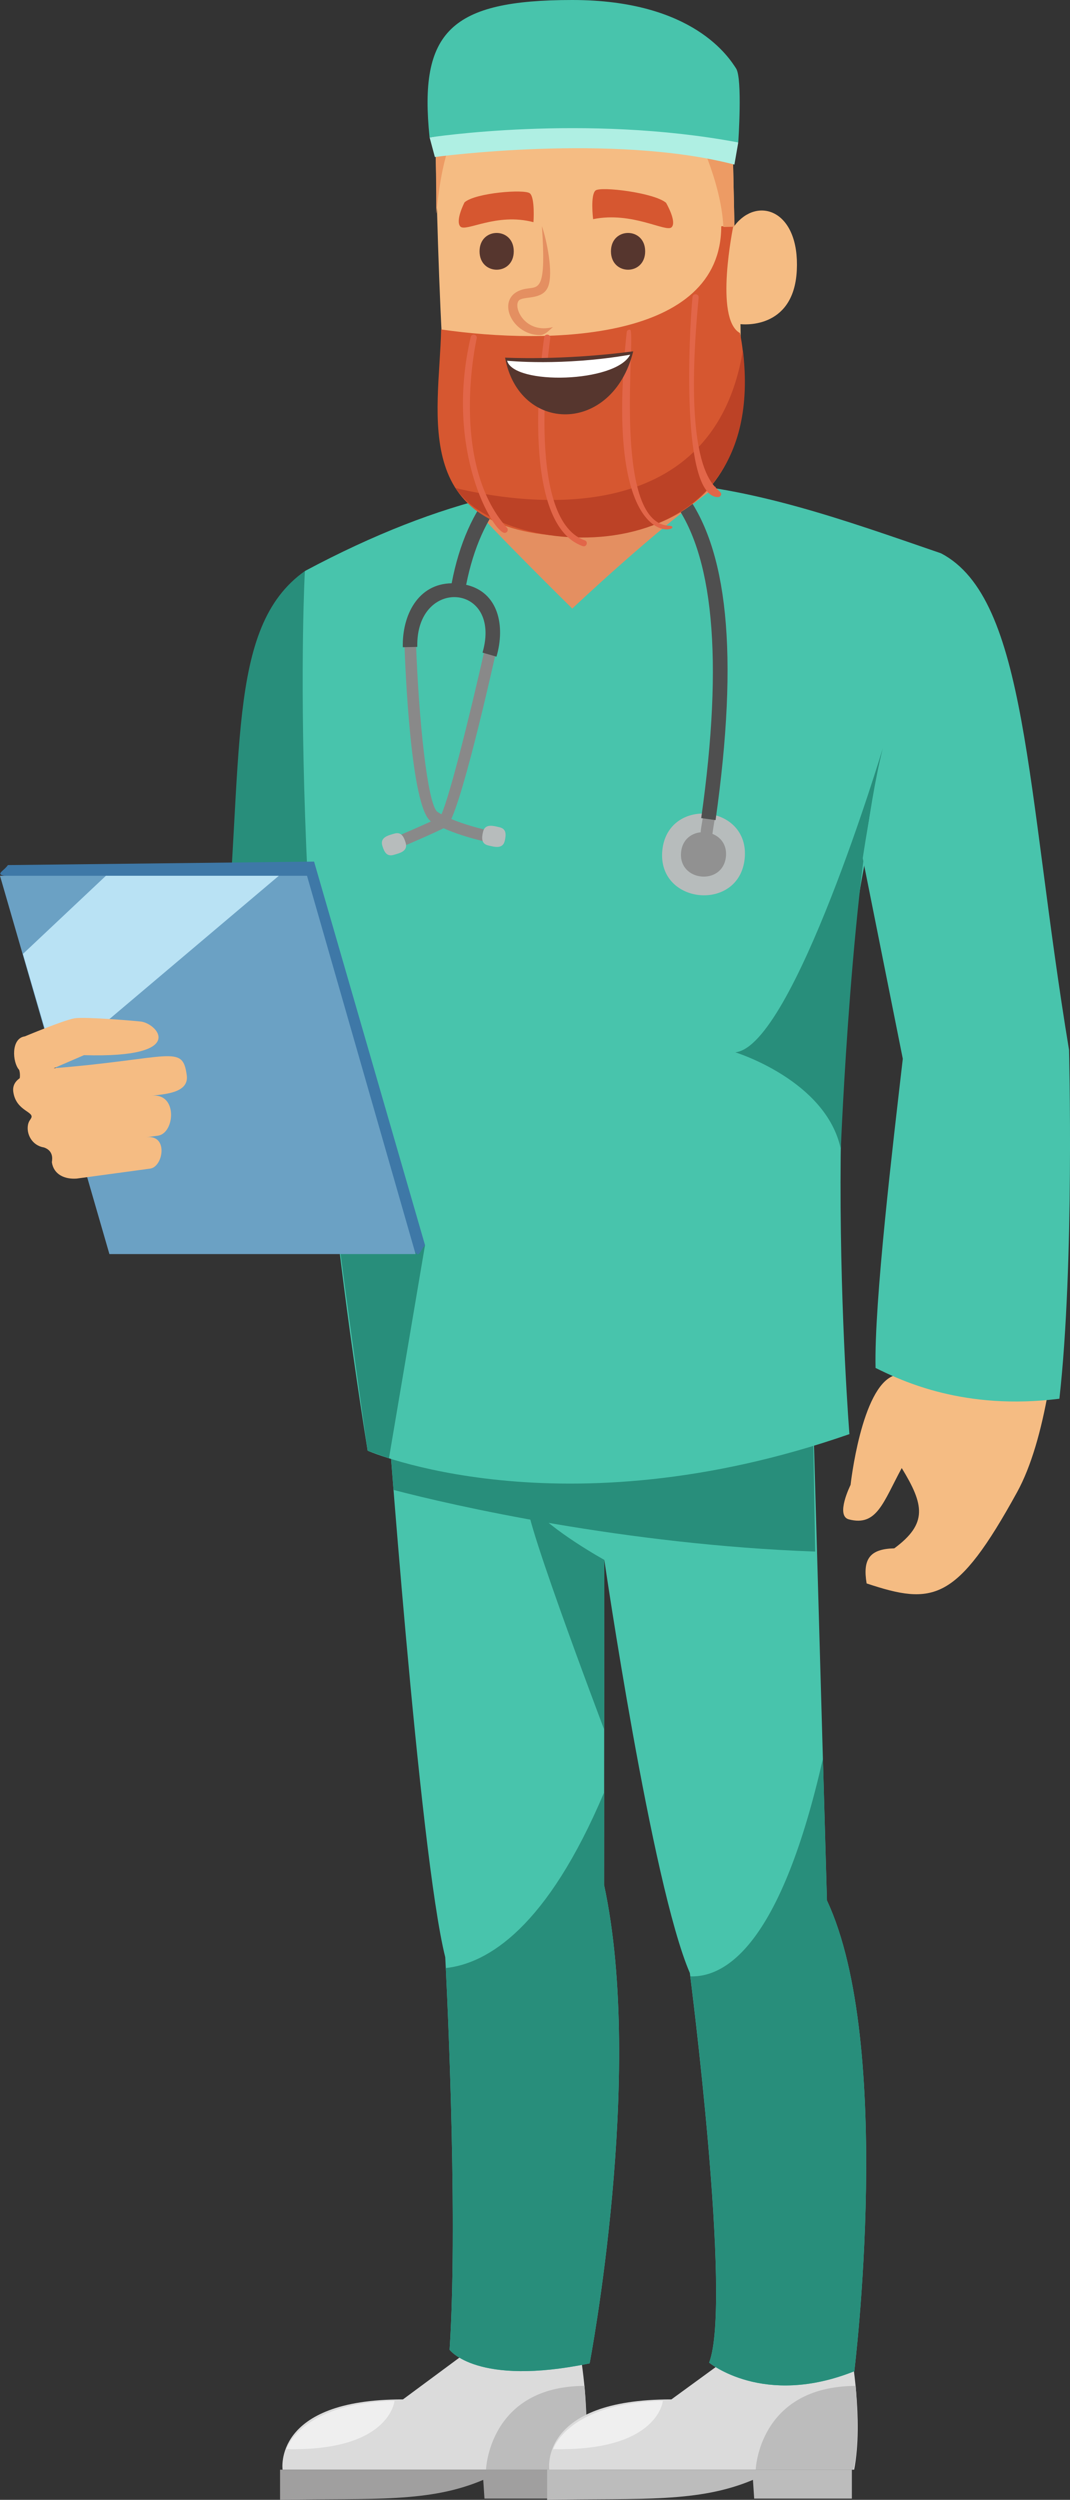
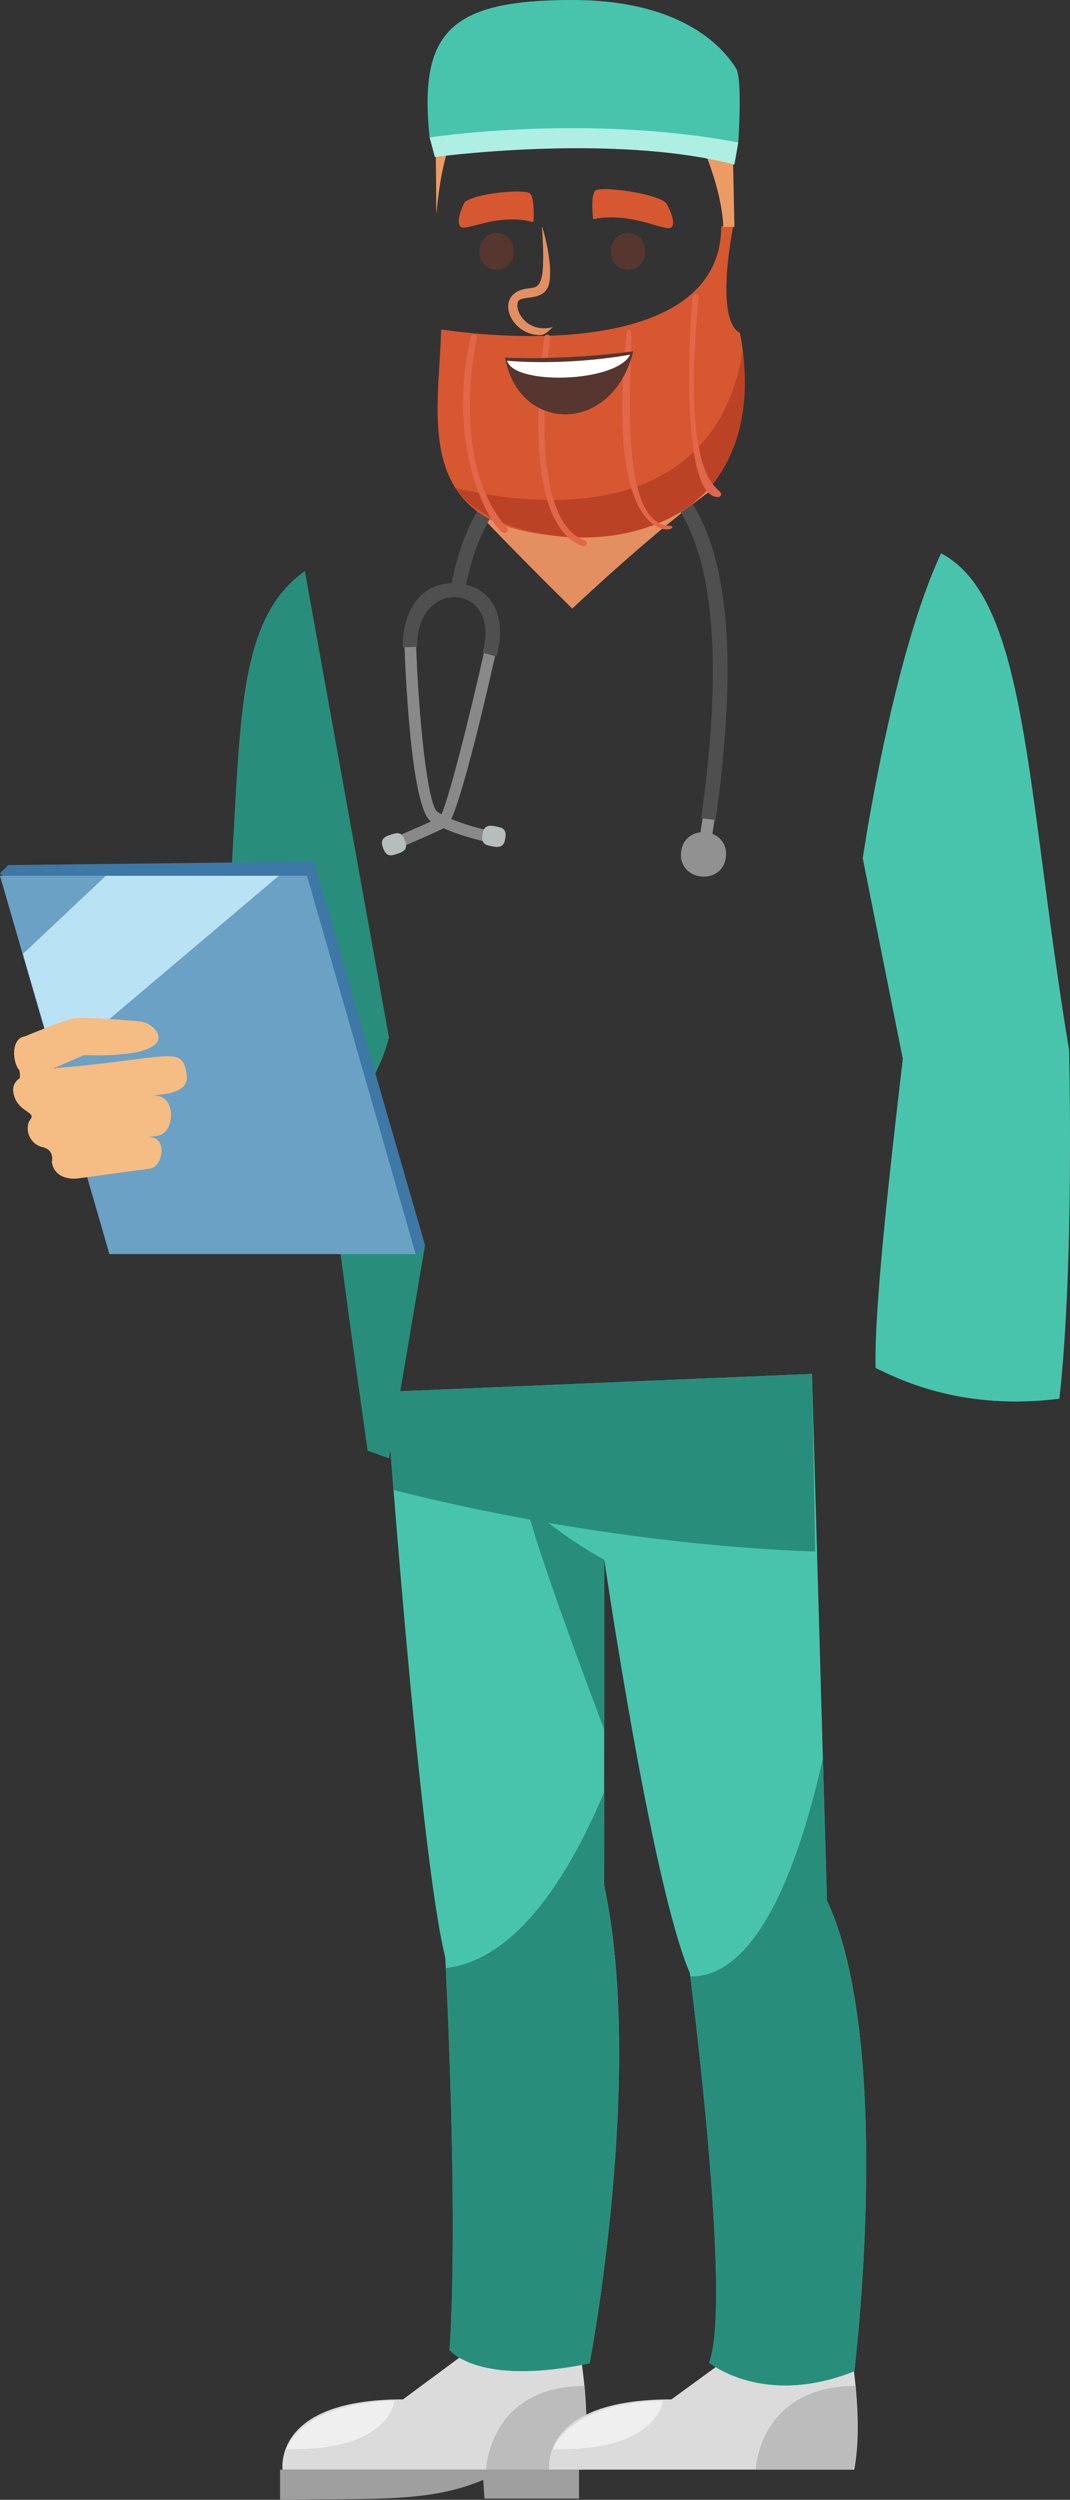
<svg xmlns="http://www.w3.org/2000/svg" id="Layer_1" viewBox="0 0 330.67 772.13">
  <rect x="0" y="0" width="330.67" height="772.13" fill="#333333" stroke="none" />
  <defs>
    <style>.cls-1{fill:#b7bcbc;}.cls-2{fill:#fff;}.cls-3{fill:#6ba1c4;}.cls-4{fill:#dbdbdb;}.cls-5{fill:#56362e;}.cls-6{fill:#e48f61;}.cls-7{fill:#a09f9f;}.cls-8{fill:#e26649;}.cls-9{fill:#3e78a7;}.cls-10{fill:#898989;}.cls-11{fill:#bc4226;}.cls-12{fill:#48c4ac;}.cls-13{fill:#288e7b;}.cls-14{fill:#4f4f4f;}.cls-15{fill:#afefe3;}.cls-16{fill:#bcbcbc;}.cls-17{fill:#f5bc83;}.cls-18{fill:#efefef;}.cls-19{fill:#ed9b64;}.cls-20{fill:#d65730;}.cls-21{fill:#919191;}.cls-22{fill:#b9e2f4;}</style>
  </defs>
  <path class="cls-13" d="m94.22,176.38c-24.64,17.44-18.65,57.64-25.08,123.99,0,0-18.93,14.22-31.06,21.43,0,0-4.77,60.26,38.28,50.18,0,0,37.25-23.65,43.83-51.59l-25.98-144.01Z" />
  <g>
    <path class="cls-4" d="m179.24,726.51s3.82,21.14.94,36.3h-92.85s-3.17-21.76,37.2-21.7l25.9-19.16,28.82,4.56Z" />
    <path class="cls-7" d="m178.94,771.74h-29.22l-.38-5.78c-16.66,7.09-33.68,5.65-62.79,6.17v-9.31h92.39v8.92Z" />
    <path class="cls-18" d="m121.92,741.54s-1.36,15.66-33.4,14.92c0,0,4.41-14.26,33.4-14.92Z" />
    <path class="cls-16" d="m150.19,762.82s.9-25.73,30.44-25.89c0,0,1.57,17.86-.74,25.89h-29.7Z" />
  </g>
  <g>
    <path class="cls-4" d="m263.02,726.51s3.88,21.14.95,36.3h-94.23s-3.22-21.76,37.75-21.7l26.28-19.16,29.24,4.56Z" />
-     <path class="cls-16" d="m263.26,771.74h-30.19l-.38-5.78c-16.83,7.09-34.13,5.65-63.61,6.17v-9.31h94.18v8.92Z" />
    <path class="cls-18" d="m204.85,741.54s-1.38,15.66-33.9,14.92c0,0,4.48-14.26,33.9-14.92Z" />
    <path class="cls-16" d="m233.54,762.82s.91-25.73,30.89-25.89c0,0,1.59,17.86-.75,25.89h-30.14Z" />
  </g>
  <path class="cls-12" d="m119.29,429.9s10.23,142.42,18.31,174.64c0,0,4.19,77.92,1.34,121.23,0,0,8.34,11.45,43.28,4.21,0,0,17.09-89.25,4.46-147.78l.08-100.38s14.63,100.31,26.43,127.59c0,0,13.17,101.61,5.96,120.34,0,0,16.71,13.91,44.86,2.67,0,0,12.43-100.79-8.46-145.44l-4.62-162.62-131.66,5.55Z" />
  <path class="cls-13" d="m250.95,424.35l-131.66,5.55s1.39,18.31,2.32,30.29c18.07,4.76,71.51,16.95,130.32,19.05l-.98-54.89Z" />
  <path class="cls-13" d="m137.77,607.87c.76,15.32,3.67,79.92,1.17,117.9,0,0,8.34,11.45,43.28,4.21,0,0,17.09-89.25,4.46-147.78l.02-28.58c-17.62,41.68-35.87,52.83-48.94,54.26Z" />
  <path class="cls-13" d="m255.57,586.97l-1.25-43.83c-12.82,56.61-29.54,67.65-40.98,67.31,1.37,10.79,12.61,101.67,5.82,119.29,0,0,16.71,13.91,44.86,2.67,0,0,12.43-100.79-8.46-145.44Z" />
  <path class="cls-13" d="m186.77,481.81s-16.37-9.01-22.81-16.78c-6.43-7.77,22.76,69.21,22.76,69.21l.04-52.42Z" />
-   <path class="cls-12" d="m290.83,170.91c-60.28-20.71-110.83-40.33-196.61,5.47,0,0-6.28,111.45,19.39,271.7,0,0,59.57,25.97,148.89-5.12,0,0-11.14-140.41,11.49-201.22,0,0,19.2-56.95,16.83-70.84Z" />
  <path class="cls-6" d="m221.23,150.39c-26.15-1.74-45.33-3.75-76.45,4.64,6.51,7.79,32.07,32.94,32.07,32.94,0,0,25.4-24.07,44.38-37.57Z" />
-   <path class="cls-13" d="m272.86,230.98s-27.69,92.28-45.63,94.05c0,0,28.14,8.66,32.61,29.89,0,0,3.38-86.05,13.02-123.93Z" />
-   <path class="cls-17" d="m276.23,424.89c-10.06,3.6-13.37,33.75-13.37,33.75,0,0-4.78,9.56-.51,10.66,8.63,2.24,10.55-5.19,16.32-15.86,6.91,11.3,8.09,17.14-2.3,24.8-7.61.18-9.81,3.33-8.55,10.84,20.51,6.81,27.81,5.79,46.51-28.21,4.38-7.97,7.48-19.06,9.66-31.38-9.12-5.73-23.85-11.99-23.17-11.42l-24.59,6.82Z" />
  <path class="cls-12" d="m327.39,432.03c4.69-41.66,2.98-107.74,2.98-107.74-13.36-80.85-12.77-139.34-39.54-153.38-15.18,32.42-24.21,94.18-24.21,94.18l12.38,61.94c-3.04,26.34-8.89,75.22-8.42,95.49,8.33,4.11,27.46,13.19,56.81,9.51Z" />
  <path class="cls-13" d="m102,360.77l29.35,23.81-11.15,65.85-6.59-2.35s-9.68-67.96-11.61-87.31Z" />
  <g>
    <path class="cls-9" d="m2.45,267.2l94.61-1.08,34.29,118.47c-4.53,5.05,1.45,17.15-38.93-111.15-106.34-3.12-93.41-1.3-89.97-6.24Z" />
    <polygon class="cls-3" points="0 270.51 94.88 270.51 128.43 387.35 33.81 387.35 0 270.51" />
    <polygon class="cls-22" points="17.09 328.9 7.08 294.65 32.72 270.51 86.16 270.51 17.09 328.9" />
    <path class="cls-17" d="m16.63,329.94l9.32-4.03c33.17,1,22.29-10.32,17.15-10.42.09-.04-16.82-1.52-20.08-.96-3.43.6-15.34,5.58-15.34,5.58-4.33.57-3.87,8-1.78,10.33.13.23.37,1.33.21,2.55.07.09-2.4,1.29-2.01,4.2.84,6.25,7.06,6.12,5.38,8.41.02.09-.61.66-.83,1.81-.55,2.82,1.19,6.42,4.98,7.02,3.32,1.17,2.36,4.34,2.4,4.58.57,3.79,3.98,5.3,7.68,5.02l22.7-3.08c4.04-.54,5.72-10.61-1.22-9.69l3.58-.47c5.34-.71,6.24-13.42-2.03-12.33,3.85-.51,11.72-.76,10.98-6.31-1.31-9.79-4.73-5.15-41.09-2.2Z" />
  </g>
  <g>
    <g>
-       <path class="cls-1" d="m230.14,265.12c1.61-16.75-23.85-19.17-25.46-2.42-1.61,16.75,23.85,19.17,25.46,2.42Z" />
+       <path class="cls-1" d="m230.14,265.12Z" />
      <path class="cls-21" d="m224.34,264.56c.88-9.11-12.98-10.43-13.86-1.32-.88,9.11,12.98,10.43,13.86,1.32Z" />
    </g>
    <path class="cls-21" d="m220.09,258.1c-4.64-.62-3.8,1.33-2.61-7.54,4.64.61,3.8-1.33,2.61,7.54Z" />
    <path class="cls-10" d="m150.75,260.13c-.47-.1-11.6-2.43-17.56-6.41-6.28-4.19-7.97-47.86-8.23-55.36l3.59-.12c.8,23.61,3.57,50.41,6.64,52.52,5.38,3.59,16.18,5.86,16.29,5.88l-.73,3.49Z" />
    <path class="cls-10" d="m122.47,262.3l-1.4-3.28c.12-.05,11.67-4.93,14.89-6.65,2.1-2.96,8.8-29.36,14.11-53.01l3.5.78c-1.16,5.19-11.82,53.11-15.67,55.25-3.09,1.71-14.92,6.71-15.42,6.92Z" />
    <path class="cls-14" d="m210.89,151.17c-18.56-23.05-61.82-21.11-71.31,28.99-10.37.15-15.32,9.79-15.1,19.75l4.48-.1c-.5-21.77,26.36-19.75,20.16,1.77l4.31,1.25c2.76-9.46.65-19.91-9.37-22.2,9.24-46.62,47.6-46.21,63.33-26.67,13.14,16.31,16.27,49.53,9.31,98.73l4.44.62c7.24-51.18,3.89-84.58-10.25-102.13Z" />
    <path class="cls-1" d="m155.99,259.7c-.62,2.71-3.32,1.84-5.08,1.44-2.14-.49-2.1-2.2-1.64-4.19.63-2.71,3.32-1.84,5.08-1.44,2.14.49,2.1,2.2,1.64,4.19Z" />
    <path class="cls-1" d="m125.37,260.32c.79,2.67-1.99,3.22-3.72,3.73-2.1.62-2.92-.89-3.5-2.84-.79-2.66,1.99-3.22,3.72-3.73,2.11-.62,2.92.91,3.5,2.84Z" />
  </g>
  <g>
-     <path class="cls-17" d="m134.4,32.65s1.19,103.41,6.94,111.42c17.9,24.93,80.71,19.48,85.63-12.01,2.37-15.18,1.87-31.94,1.87-31.94,0,0,16.45,2.13,17.4-16.57.95-18.7-12.2-23.13-19.27-13.81l-.9-41.43s-5.85-22.81-48.71-25.01c-42.86-2.21-42.73,22.73-42.95,29.36Z" />
    <path class="cls-20" d="m136.34,101.76c33.61,4.87,86.55,3.45,86.55-31.87l3.75-.16s-6,28.72,2.03,33.14c0,0,14.53,62.79-49.84,62.8-53.02.01-43.07-37.31-42.5-63.92Z" />
    <path class="cls-19" d="m214.49,39.52s8.41,16.21,9.05,30.58l3.43-.06-.66-30.52h-11.81Z" />
    <path class="cls-5" d="m158.77,77.63c0,7.57-10.57,7.57-10.57,0s10.57-7.57,10.57,0Z" />
    <path class="cls-5" d="m199.38,77.63c0,7.57-10.57,7.57-10.57,0s10.57-7.57,10.57,0Z" />
    <path class="cls-6" d="m166.88,103.5c-9.47,0-14.48-12.94-3.9-14.38,3.66-.5,5.85.34,4.49-19.29,1.48,4.34,3.61,14.43,1.92,18.7-1.74,4.4-7.87,2.73-9.13,4.39-1.67,2.21,2.09,10.29,10.62,8.11-1.04.82-2.35,2.47-4,2.47Z" />
    <path class="cls-20" d="m183.29,67.69s-.91-7.58.78-8.87c1.69-1.29,18.06.69,21.76,3.81,0,0,3.41,5.81,1.73,7.55-1.68,1.73-12.16-4.95-24.26-2.49Z" />
    <path class="cls-20" d="m164.86,68.61s.53-7.52-1.11-8.89c-1.64-1.37-16.86-.17-20.19,2.78,0,0-2.94,5.65-1.3,7.46,1.65,1.81,11.16-4.36,22.59-1.34Z" />
    <path class="cls-11" d="m229.58,108.18c-9.35,57.14-70.03,47.1-88.76,42.57,14.48,22.82,97.28,28.28,88.76-42.57Z" />
    <g>
      <path class="cls-8" d="m155.96,164.59c-3.47,0-18.7-25.32-10.49-60.5.28-1.22,2.14-.79,1.85.43-.09.38-8.64,38.27,9.35,58.5.55.62.1,1.57-.71,1.57Z" />
      <path class="cls-8" d="m221.9,153.54c-11.53,0-9-50.22-7.89-61.8.12-1.25,2.02-1.07,1.9.18-5.95,61.98,8.35,58.14,6.85,61.1-.17.33-.5.52-.85.52Z" />
      <path class="cls-8" d="m193.67,102.58c.06-.52.54-.79,1.05-.74,2.01.21-5.87,59.61,11.95,60.53,6.99.37-20.84,13.59-12.99-59.79Z" />
      <path class="cls-8" d="m180.08,168.68c-20.33-7.09-12.25-62.18-11.9-64.52.19-1.24,2.07-.96,1.88.28-.08.56-8.2,55.88,10.65,62.45,1.17.41.58,2.2-.63,1.79Z" />
    </g>
    <g>
      <path class="cls-5" d="m156.09,110.46s17.33.97,39.6-1.94c-6.41,25.76-35.29,25.47-39.6,1.94Z" />
      <path class="cls-2" d="m156.72,111.42s17.03,1.78,38.03-1.87c-4.47,8.73-35.97,9.47-38.03,1.87Z" />
    </g>
    <path class="cls-19" d="m141.7,38.76c-9.25,14.57-6.06,52.32-7.19,1.23l7.19-1.23Z" />
    <g>
      <path class="cls-15" d="m132.77,42.46l1.62,6.04s54.94-7.47,92.57,2.34l1.19-6.84s-35.6-13.38-95.38-1.54Z" />
      <path class="cls-12" d="m132.77,42.46s47.91-7.41,95.38,1.54c0,0,1.35-19.76-.67-22.85-2.02-3.09-13.04-21.15-50.62-21.15s-47.51,9.73-44.1,42.46Z" />
    </g>
  </g>
</svg>